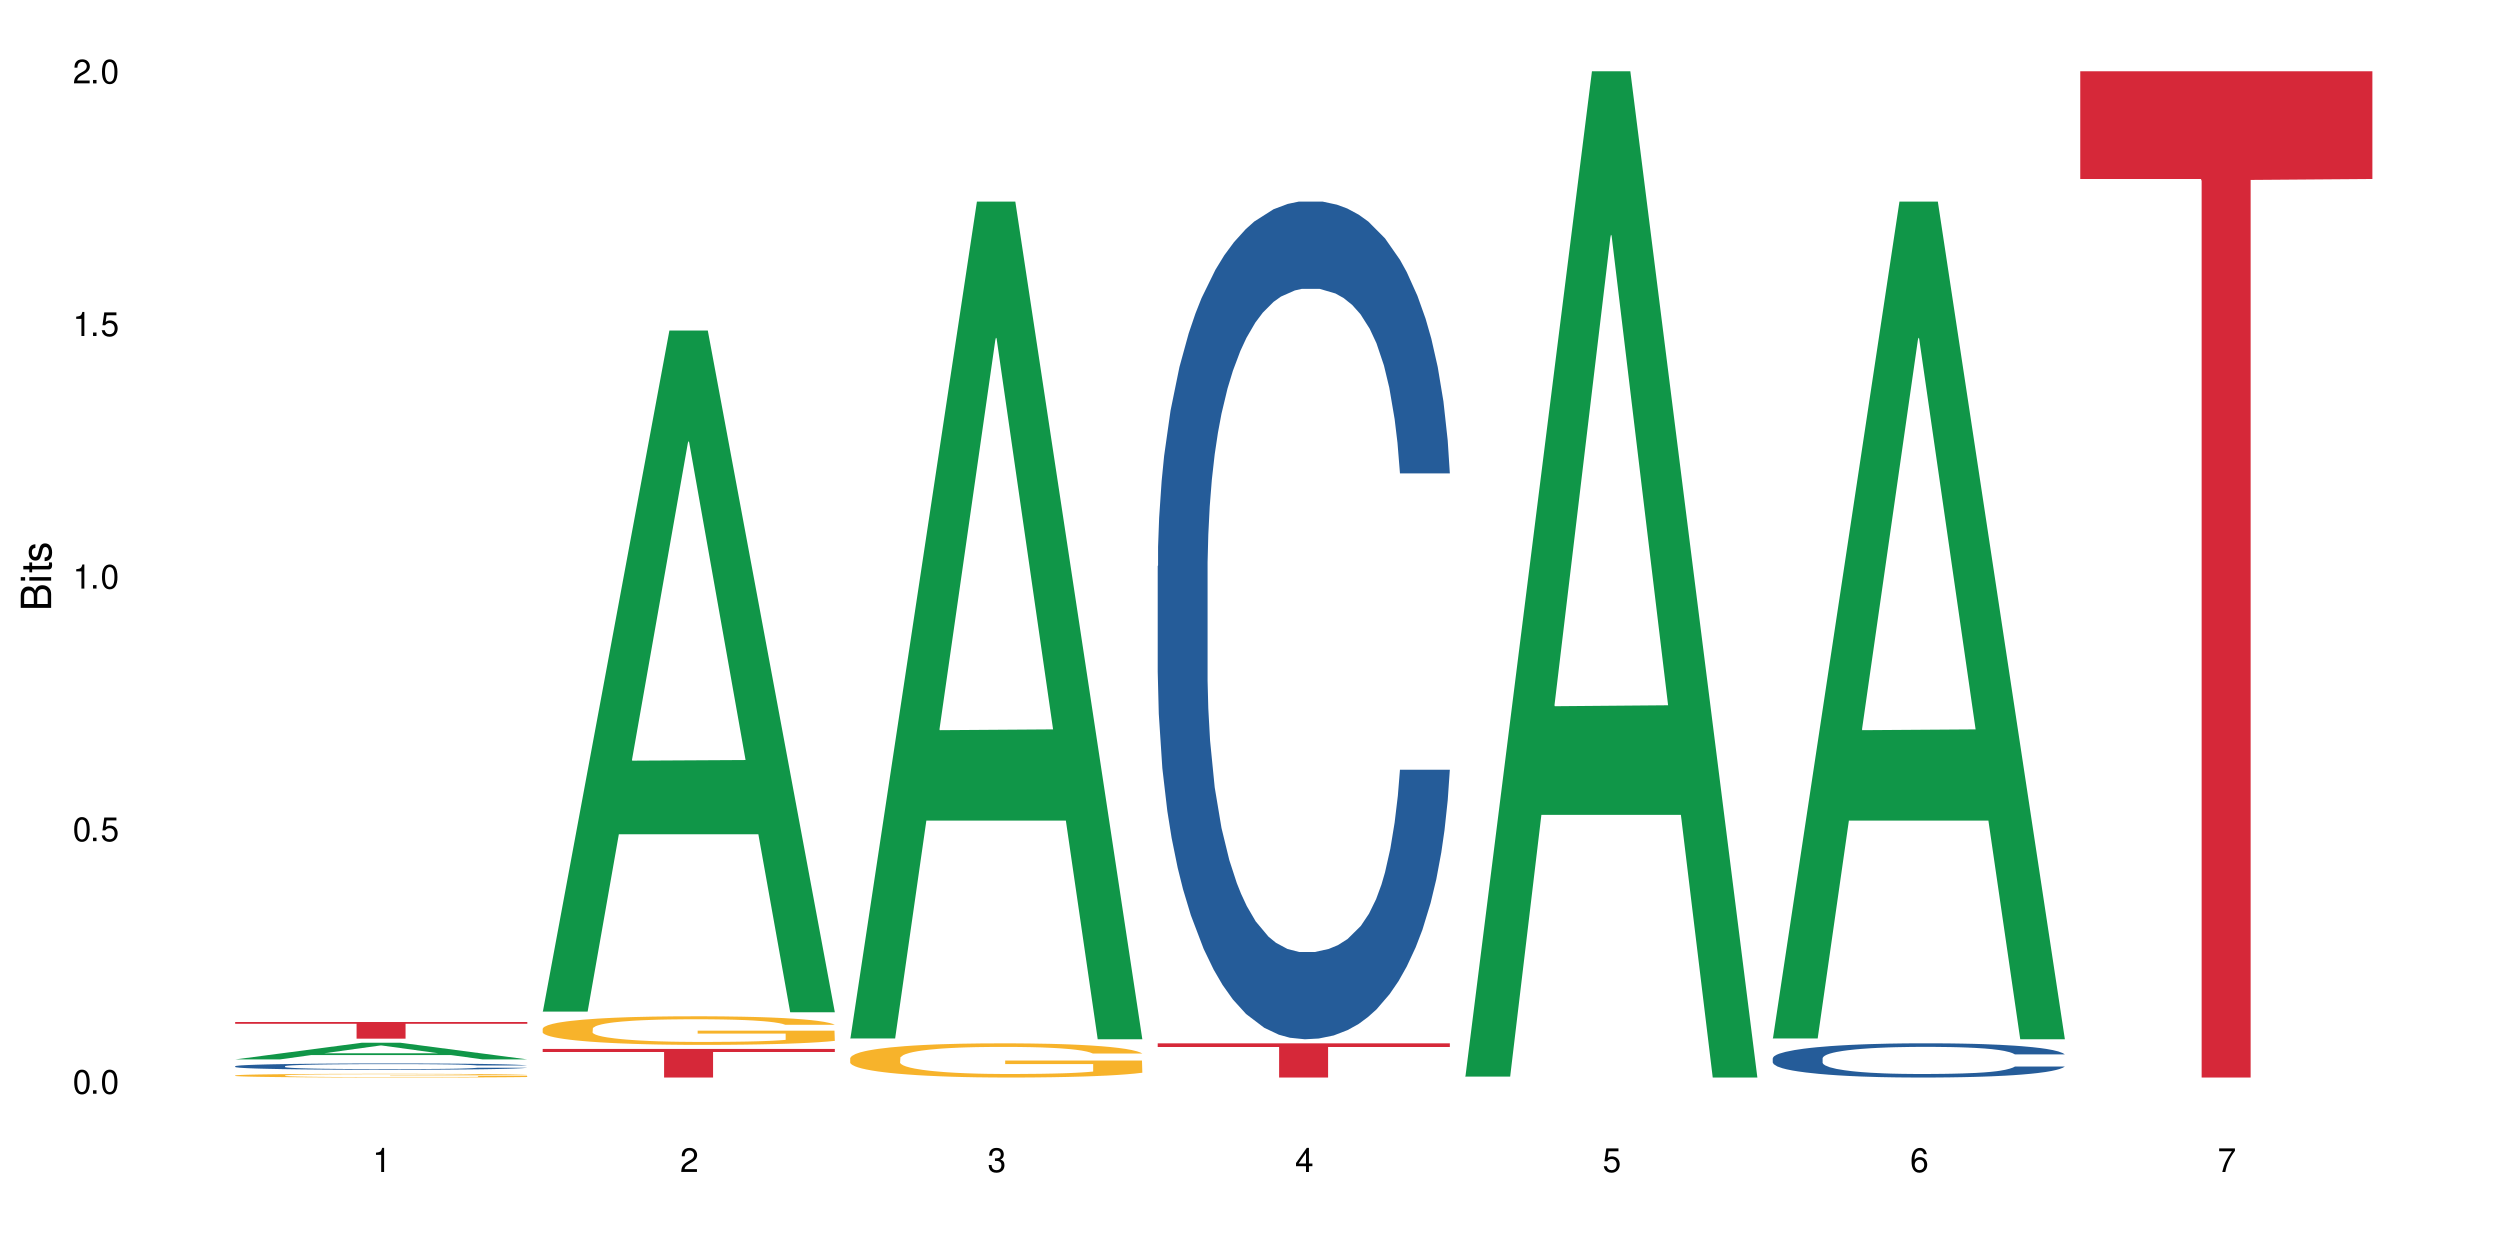
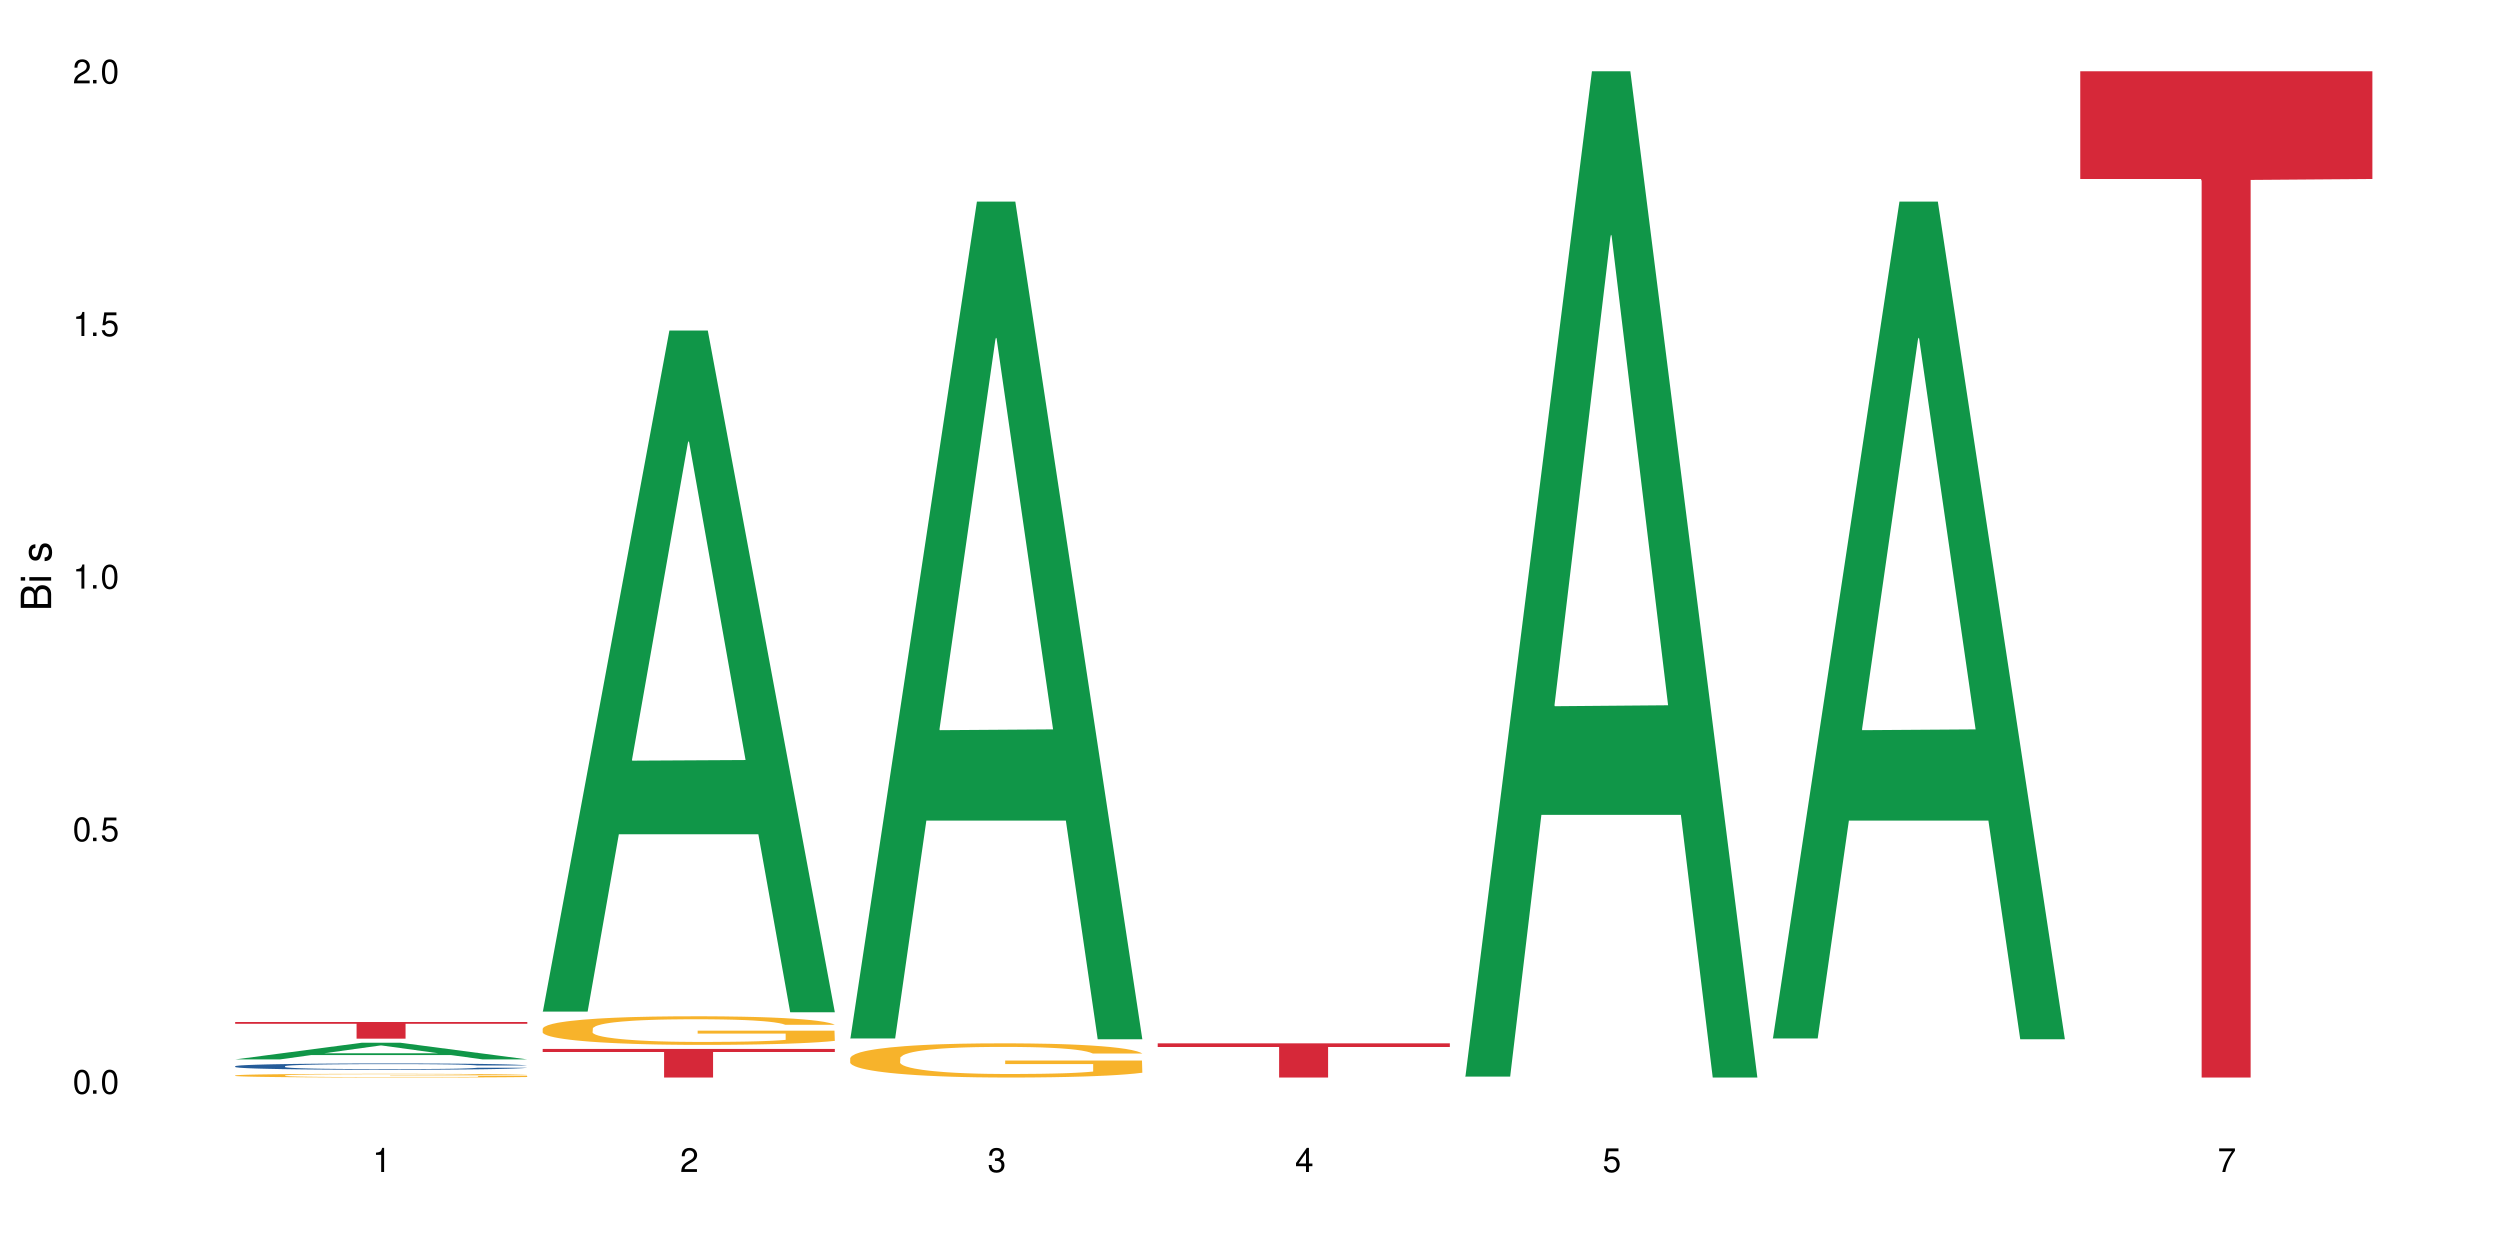
<svg xmlns="http://www.w3.org/2000/svg" xmlns:xlink="http://www.w3.org/1999/xlink" width="720" height="360" viewBox="0 0 720 360">
  <defs>
    <g>
      <g id="glyph-0-0">
</g>
      <g id="glyph-0-1">
        <path d="M 2.641 -6.938 C 2 -6.938 1.422 -6.656 1.078 -6.172 C 0.641 -5.562 0.406 -4.641 0.406 -3.359 C 0.406 -1.016 1.188 0.219 2.641 0.219 C 4.078 0.219 4.859 -1.016 4.859 -3.297 C 4.859 -4.641 4.656 -5.547 4.203 -6.172 C 3.844 -6.656 3.281 -6.938 2.641 -6.938 Z M 2.641 -6.188 C 3.547 -6.188 4 -5.25 4 -3.375 C 4 -1.406 3.562 -0.484 2.625 -0.484 C 1.734 -0.484 1.281 -1.438 1.281 -3.344 C 1.281 -5.25 1.734 -6.188 2.641 -6.188 Z M 2.641 -6.188 " />
      </g>
      <g id="glyph-0-2">
        <path d="M 1.828 -1 L 0.828 -1 L 0.828 0 L 1.828 0 Z M 1.828 -1 " />
      </g>
      <g id="glyph-0-3">
        <path d="M 4.562 -6.797 L 1.062 -6.797 L 0.547 -3.094 L 1.328 -3.094 C 1.719 -3.562 2.047 -3.734 2.578 -3.734 C 3.484 -3.734 4.062 -3.109 4.062 -2.094 C 4.062 -1.125 3.484 -0.531 2.578 -0.531 C 1.828 -0.531 1.375 -0.906 1.188 -1.672 L 0.328 -1.672 C 0.453 -1.109 0.547 -0.844 0.75 -0.594 C 1.125 -0.078 1.828 0.219 2.594 0.219 C 3.969 0.219 4.922 -0.781 4.922 -2.219 C 4.922 -3.562 4.031 -4.484 2.719 -4.484 C 2.25 -4.484 1.859 -4.359 1.469 -4.062 L 1.734 -5.969 L 4.562 -5.969 Z M 4.562 -6.797 " />
      </g>
      <g id="glyph-0-4">
        <path d="M 2.484 -4.938 L 2.484 0 L 3.328 0 L 3.328 -6.938 L 2.766 -6.938 C 2.469 -5.875 2.281 -5.734 0.984 -5.562 L 0.984 -4.938 Z M 2.484 -4.938 " />
      </g>
      <g id="glyph-0-5">
        <path d="M 4.859 -0.828 L 1.281 -0.828 C 1.359 -1.406 1.672 -1.781 2.5 -2.281 L 3.469 -2.828 C 4.406 -3.344 4.906 -4.062 4.906 -4.906 C 4.906 -5.484 4.672 -6.031 4.266 -6.406 C 3.859 -6.766 3.375 -6.938 2.719 -6.938 C 1.859 -6.938 1.219 -6.625 0.844 -6.031 C 0.609 -5.672 0.5 -5.234 0.484 -4.531 L 1.328 -4.531 C 1.359 -5.016 1.406 -5.281 1.531 -5.516 C 1.75 -5.938 2.188 -6.203 2.703 -6.203 C 3.469 -6.203 4.031 -5.641 4.031 -4.891 C 4.031 -4.344 3.719 -3.859 3.125 -3.516 L 2.234 -3 C 0.812 -2.172 0.406 -1.531 0.328 -0.016 L 4.859 -0.016 Z M 4.859 -0.828 " />
      </g>
      <g id="glyph-0-6">
        <path d="M 2.125 -3.188 L 2.578 -3.188 C 3.5 -3.188 3.984 -2.766 3.984 -1.922 C 3.984 -1.062 3.469 -0.531 2.594 -0.531 C 1.656 -0.531 1.203 -1 1.156 -2.016 L 0.312 -2.016 C 0.344 -1.453 0.438 -1.094 0.609 -0.781 C 0.953 -0.109 1.625 0.219 2.547 0.219 C 3.953 0.219 4.859 -0.625 4.859 -1.938 C 4.859 -2.828 4.516 -3.297 3.703 -3.594 C 4.344 -3.844 4.656 -4.328 4.656 -5.031 C 4.656 -6.219 3.875 -6.938 2.578 -6.938 C 1.203 -6.938 0.484 -6.172 0.453 -4.703 L 1.297 -4.703 C 1.312 -5.125 1.344 -5.359 1.453 -5.578 C 1.641 -5.969 2.062 -6.203 2.594 -6.203 C 3.344 -6.203 3.797 -5.75 3.797 -5 C 3.797 -4.516 3.609 -4.219 3.25 -4.047 C 3.016 -3.953 2.703 -3.922 2.125 -3.906 Z M 2.125 -3.188 " />
      </g>
      <g id="glyph-0-7">
        <path d="M 3.141 -1.672 L 3.141 0 L 3.984 0 L 3.984 -1.672 L 4.984 -1.672 L 4.984 -2.438 L 3.984 -2.438 L 3.984 -6.938 L 3.359 -6.938 L 0.266 -2.578 L 0.266 -1.672 Z M 3.141 -2.438 L 1 -2.438 L 3.141 -5.5 Z M 3.141 -2.438 " />
      </g>
      <g id="glyph-0-8">
-         <path d="M 4.781 -5.125 C 4.609 -6.266 3.891 -6.938 2.844 -6.938 C 2.094 -6.938 1.422 -6.578 1.031 -5.953 C 0.594 -5.266 0.406 -4.422 0.406 -3.172 C 0.406 -2 0.578 -1.25 0.984 -0.641 C 1.359 -0.078 1.953 0.219 2.703 0.219 C 3.984 0.219 4.922 -0.75 4.922 -2.094 C 4.922 -3.375 4.062 -4.281 2.844 -4.281 C 2.172 -4.281 1.641 -4.031 1.281 -3.516 C 1.281 -5.234 1.828 -6.188 2.797 -6.188 C 3.391 -6.188 3.797 -5.797 3.938 -5.125 Z M 2.734 -3.531 C 3.547 -3.531 4.062 -2.953 4.062 -2.031 C 4.062 -1.156 3.484 -0.531 2.703 -0.531 C 1.922 -0.531 1.328 -1.188 1.328 -2.078 C 1.328 -2.938 1.906 -3.531 2.734 -3.531 Z M 2.734 -3.531 " />
-       </g>
+         </g>
      <g id="glyph-0-9">
        <path d="M 4.984 -6.797 L 0.438 -6.797 L 0.438 -5.969 L 4.109 -5.969 C 2.5 -3.656 1.828 -2.234 1.328 0 L 2.219 0 C 2.594 -2.172 3.453 -4.047 4.984 -6.094 Z M 4.984 -6.797 " />
      </g>
      <g id="glyph-1-0">
</g>
      <g id="glyph-1-1">
        <path d="M 0 -0.953 L 0 -4.891 C 0 -5.719 -0.234 -6.344 -0.734 -6.797 C -1.188 -7.234 -1.812 -7.469 -2.5 -7.469 C -3.547 -7.469 -4.188 -7 -4.625 -5.875 C -4.984 -6.688 -5.625 -7.094 -6.531 -7.094 C -7.172 -7.094 -7.734 -6.859 -8.141 -6.391 C -8.562 -5.922 -8.75 -5.344 -8.75 -4.5 L -8.75 -0.953 Z M -4.984 -2.062 L -7.766 -2.062 L -7.766 -4.219 C -7.766 -4.844 -7.688 -5.203 -7.453 -5.5 C -7.219 -5.812 -6.859 -5.969 -6.375 -5.969 C -5.891 -5.969 -5.531 -5.812 -5.297 -5.5 C -5.062 -5.203 -4.984 -4.844 -4.984 -4.219 Z M -0.984 -2.062 L -4 -2.062 L -4 -4.781 C -4 -5.766 -3.438 -6.359 -2.484 -6.359 C -1.547 -6.359 -0.984 -5.766 -0.984 -4.781 Z M -0.984 -2.062 " />
      </g>
      <g id="glyph-1-2">
        <path d="M -6.281 -1.797 L -6.281 -0.797 L 0 -0.797 L 0 -1.797 Z M -8.75 -1.797 L -8.75 -0.797 L -7.484 -0.797 L -7.484 -1.797 Z M -8.75 -1.797 " />
      </g>
      <g id="glyph-1-3">
-         <path d="M -6.281 -3.047 L -6.281 -2.016 L -8.016 -2.016 L -8.016 -1.016 L -6.281 -1.016 L -6.281 -0.172 L -5.469 -0.172 L -5.469 -1.016 L -0.719 -1.016 C -0.078 -1.016 0.281 -1.453 0.281 -2.234 C 0.281 -2.5 0.25 -2.719 0.188 -3.047 L -0.641 -3.047 C -0.609 -2.906 -0.594 -2.766 -0.594 -2.562 C -0.594 -2.141 -0.719 -2.016 -1.156 -2.016 L -5.469 -2.016 L -5.469 -3.047 Z M -6.281 -3.047 " />
-       </g>
+         </g>
      <g id="glyph-1-4">
        <path d="M -4.531 -5.25 C -5.766 -5.25 -6.469 -4.422 -6.469 -2.969 C -6.469 -1.516 -5.719 -0.562 -4.547 -0.562 C -3.562 -0.562 -3.094 -1.062 -2.734 -2.562 L -2.516 -3.484 C -2.344 -4.188 -2.094 -4.469 -1.641 -4.469 C -1.047 -4.469 -0.641 -3.875 -0.641 -3 C -0.641 -2.453 -0.797 -2 -1.062 -1.75 C -1.25 -1.594 -1.422 -1.531 -1.875 -1.469 L -1.875 -0.406 C -0.422 -0.453 0.281 -1.266 0.281 -2.922 C 0.281 -4.5 -0.5 -5.516 -1.719 -5.516 C -2.656 -5.516 -3.172 -4.984 -3.469 -3.734 L -3.703 -2.766 C -3.891 -1.953 -4.156 -1.609 -4.594 -1.609 C -5.188 -1.609 -5.547 -2.125 -5.547 -2.938 C -5.547 -3.75 -5.203 -4.172 -4.531 -4.203 Z M -4.531 -5.25 " />
      </g>
    </g>
  </defs>
  <rect x="-72" y="-36" width="864" height="432" fill="rgb(100%, 100%, 100%)" fill-opacity="1" />
  <path fill-rule="nonzero" fill="rgb(6.275%, 58.824%, 28.235%)" fill-opacity="1" d="M 67.73 305.105 L 67.82 305.102 L 104.227 300.305 L 115.281 300.305 L 151.867 305.109 L 139.012 305.109 L 129.844 303.855 L 89.664 303.855 L 80.676 305.105 L 67.73 305.105 L 93.527 303.336 L 126.156 303.332 L 109.887 301.09 L 109.707 301.086 L 109.527 301.098 L 93.438 303.332 L 93.527 303.336 Z M 67.73 305.105 " />
  <path fill-rule="nonzero" fill="rgb(14.51%, 36.078%, 60%)" fill-opacity="1" d="M 67.73 307.066 L 67.832 307.062 L 67.832 307.023 L 68.141 306.961 L 68.859 306.883 L 69.578 306.824 L 71.426 306.727 L 73.988 306.633 L 76.656 306.559 L 78.605 306.516 L 80.352 306.484 L 84.352 306.422 L 86.918 306.391 L 89.688 306.363 L 93.074 306.332 L 95.535 306.316 L 101.078 306.289 L 105.18 306.277 L 108.363 306.273 L 115.238 306.273 L 119.34 306.281 L 122.316 306.289 L 125.598 306.301 L 128.371 306.316 L 133.191 306.352 L 137.5 306.398 L 139.449 306.426 L 142.527 306.477 L 144.891 306.527 L 146.531 306.57 L 148.379 306.633 L 150.02 306.707 L 151.25 306.793 L 151.867 306.863 L 137.5 306.863 L 136.785 306.797 L 135.961 306.746 L 134.422 306.68 L 132.883 306.629 L 130.73 306.582 L 128.781 306.551 L 126.113 306.52 L 123.754 306.5 L 121.289 306.484 L 118.93 306.473 L 114.414 306.465 L 107.234 306.465 L 103.23 306.48 L 101.078 306.492 L 98 306.516 L 95.844 306.535 L 93.281 306.57 L 91.535 306.598 L 89.379 306.641 L 87.84 306.68 L 86.098 306.734 L 85.07 306.777 L 84.148 306.824 L 83.328 306.879 L 82.711 306.938 L 82.301 306.996 L 82.094 307.059 L 82.094 307.316 L 82.301 307.375 L 82.812 307.445 L 84.148 307.547 L 86.098 307.637 L 88.355 307.703 L 90.508 307.754 L 91.742 307.777 L 93.383 307.805 L 95.945 307.836 L 99.641 307.871 L 101.797 307.883 L 105.078 307.898 L 108.465 307.906 L 112.98 307.906 L 116.98 307.898 L 119.648 307.891 L 122.418 307.875 L 126.215 307.848 L 128.574 307.82 L 130.629 307.789 L 132.168 307.758 L 133.191 307.73 L 134.73 307.68 L 135.961 307.625 L 136.887 307.566 L 137.5 307.508 L 151.867 307.508 L 151.25 307.574 L 150.328 307.641 L 149.402 307.688 L 147.969 307.746 L 146.324 307.797 L 143.965 307.855 L 142.016 307.895 L 139.449 307.938 L 137.09 307.969 L 134.527 307.996 L 130.73 308.027 L 128.266 308.047 L 125.598 308.062 L 122.418 308.074 L 118.418 308.086 L 114.109 308.094 L 110.105 308.094 L 105.797 308.09 L 102.617 308.086 L 98.41 308.07 L 93.176 308.039 L 89.379 308.008 L 86.406 307.977 L 83.84 307.941 L 80.969 307.898 L 77.273 307.824 L 75.016 307.77 L 73.477 307.723 L 71.734 307.656 L 70.5 307.598 L 69.066 307.504 L 68.039 307.387 L 67.73 307.297 Z M 67.73 307.066 " />
  <path fill-rule="nonzero" fill="rgb(96.863%, 70.196%, 16.863%)" fill-opacity="1" d="M 67.73 309.719 L 67.832 309.719 L 67.832 309.699 L 68.242 309.652 L 69.27 309.594 L 70.605 309.543 L 72.039 309.504 L 72.965 309.484 L 74.504 309.453 L 75.836 309.434 L 79.223 309.387 L 83.531 309.348 L 85.891 309.328 L 88.559 309.312 L 92.355 309.293 L 94.102 309.285 L 99.438 309.27 L 105.488 309.262 L 112.16 309.258 L 115.238 309.258 L 119.441 309.262 L 125.188 309.273 L 128.473 309.285 L 131.039 309.293 L 133.707 309.305 L 136.988 309.324 L 140.066 309.348 L 142.527 309.371 L 144.992 309.402 L 147.043 309.434 L 148.789 309.469 L 150.328 309.508 L 151.25 309.543 L 151.867 309.578 L 137.605 309.578 L 136.785 309.543 L 135.859 309.516 L 134.32 309.484 L 132.781 309.461 L 131.242 309.441 L 128.371 309.418 L 125.906 309.402 L 122.828 309.387 L 119.855 309.379 L 116.469 309.371 L 108.977 309.371 L 104.055 309.379 L 101.18 309.387 L 99.129 309.395 L 96.254 309.406 L 94.512 309.418 L 93.484 309.426 L 90.406 309.457 L 88.355 309.484 L 87.227 309.504 L 85.789 309.535 L 84.762 309.559 L 83.633 309.598 L 83.02 309.629 L 82.199 309.695 L 82.094 309.871 L 82.402 309.91 L 83.02 309.949 L 83.84 309.984 L 85.07 310.023 L 86.301 310.051 L 88.457 310.09 L 90.305 310.113 L 91.742 310.133 L 94.512 310.156 L 95.641 310.168 L 98.309 310.184 L 101.078 310.199 L 104.465 310.211 L 107.027 310.215 L 111.133 310.219 L 116.363 310.219 L 122.52 310.215 L 126.422 310.207 L 129.09 310.199 L 130.832 310.191 L 132.988 310.18 L 134.527 310.172 L 135.961 310.16 L 137.707 310.145 L 137.707 309.91 L 112.363 309.91 L 112.363 309.797 L 151.762 309.797 L 151.867 310.18 L 149.711 310.207 L 147.043 310.234 L 144.48 310.254 L 141.812 310.27 L 138.016 310.289 L 134.938 310.301 L 130.215 310.312 L 125.906 310.324 L 121.395 310.328 L 117.391 310.332 L 108.465 310.332 L 103.949 310.324 L 100.359 310.316 L 97.074 310.309 L 93.793 310.293 L 89.688 310.273 L 87.02 310.258 L 81.48 310.211 L 79.016 310.184 L 77.375 310.164 L 75.734 310.141 L 73.988 310.113 L 72.348 310.078 L 71.117 310.047 L 69.988 310.012 L 69.168 309.98 L 68.348 309.938 L 67.938 309.902 L 67.73 309.871 Z M 67.73 309.719 " />
  <path fill-rule="nonzero" fill="rgb(83.922%, 15.686%, 22.353%)" fill-opacity="1" d="M 67.73 294.336 L 151.867 294.336 L 151.867 294.852 L 116.801 294.855 L 116.801 299.141 L 102.695 299.141 L 102.695 294.859 L 102.488 294.852 L 67.73 294.852 Z M 67.73 294.336 " />
  <path fill-rule="nonzero" fill="rgb(6.275%, 58.824%, 28.235%)" fill-opacity="1" d="M 156.293 291.34 L 156.383 291.152 L 192.789 95.188 L 203.844 95.188 L 240.43 291.523 L 227.574 291.523 L 218.406 240.273 L 178.227 240.273 L 169.238 291.34 L 156.293 291.34 L 182.094 219.07 L 214.723 218.887 L 198.453 127.266 L 198.273 127.078 L 198.094 127.633 L 182.004 218.887 L 182.094 219.07 Z M 156.293 291.34 " />
  <path fill-rule="nonzero" fill="rgb(96.863%, 70.196%, 16.863%)" fill-opacity="1" d="M 156.293 296.215 L 156.398 296.207 L 156.398 296.059 L 156.809 295.719 L 157.832 295.254 L 159.168 294.871 L 160.605 294.566 L 161.527 294.41 L 163.066 294.184 L 164.398 294.02 L 167.785 293.68 L 172.094 293.363 L 174.457 293.23 L 177.121 293.102 L 180.918 292.957 L 182.664 292.906 L 188 292.785 L 194.051 292.711 L 200.723 292.688 L 203.801 292.695 L 208.008 292.723 L 213.754 292.809 L 217.035 292.883 L 219.602 292.957 L 222.27 293.055 L 225.551 293.207 L 228.629 293.387 L 231.094 293.566 L 233.555 293.793 L 235.605 294.035 L 237.352 294.297 L 238.891 294.613 L 239.812 294.875 L 240.43 295.141 L 226.168 295.141 L 225.348 294.875 L 224.422 294.672 L 222.883 294.426 L 221.344 294.246 L 219.805 294.102 L 216.934 293.906 L 214.473 293.785 L 211.395 293.68 L 208.418 293.613 L 205.031 293.566 L 202.98 293.551 L 197.543 293.551 L 192.617 293.605 L 189.742 293.664 L 187.691 293.727 L 184.816 293.84 L 183.074 293.93 L 182.047 293.988 L 178.969 294.223 L 176.918 294.434 L 175.789 294.574 L 174.352 294.801 L 173.328 295.004 L 172.199 295.305 L 171.582 295.531 L 170.762 296.043 L 170.66 297.398 L 170.965 297.684 L 171.582 297.992 L 172.402 298.262 L 173.633 298.551 L 174.867 298.77 L 177.02 299.062 L 178.867 299.258 L 180.305 299.387 L 183.074 299.59 L 184.203 299.656 L 186.871 299.793 L 189.641 299.898 L 193.027 299.988 L 195.59 300.031 L 199.695 300.07 L 204.93 300.07 L 211.086 300.023 L 214.984 299.965 L 217.652 299.902 L 219.395 299.852 L 221.551 299.77 L 223.09 299.695 L 224.527 299.609 L 226.27 299.484 L 226.27 297.684 L 200.926 297.676 L 200.926 296.832 L 240.328 296.824 L 240.43 299.77 L 238.273 299.973 L 235.605 300.168 L 233.043 300.316 L 230.375 300.445 L 226.578 300.59 L 223.5 300.68 L 218.781 300.785 L 214.473 300.852 L 209.957 300.898 L 205.953 300.922 L 201.234 300.926 L 197.027 300.914 L 192.512 300.867 L 188.922 300.809 L 185.641 300.73 L 182.355 300.633 L 178.25 300.477 L 175.582 300.348 L 172.812 300.191 L 170.043 300.004 L 167.582 299.797 L 165.938 299.641 L 164.297 299.461 L 162.555 299.234 L 160.91 298.977 L 159.68 298.746 L 158.551 298.48 L 157.73 298.234 L 156.91 297.895 L 156.5 297.625 L 156.293 297.391 Z M 156.293 296.215 " />
  <path fill-rule="nonzero" fill="rgb(83.922%, 15.686%, 22.353%)" fill-opacity="1" d="M 156.293 302.09 L 240.43 302.09 L 240.43 302.973 L 205.363 302.98 L 205.363 310.332 L 191.258 310.332 L 191.258 302.988 L 191.051 302.973 L 156.293 302.973 Z M 156.293 302.09 " />
  <path fill-rule="nonzero" fill="rgb(6.275%, 58.824%, 28.235%)" fill-opacity="1" d="M 244.859 299.086 L 244.949 298.859 L 281.352 58.062 L 292.41 58.062 L 328.992 299.312 L 316.141 299.312 L 306.969 236.34 L 266.789 236.34 L 257.801 299.086 L 244.859 299.086 L 270.656 210.289 L 303.285 210.062 L 287.016 97.48 L 286.836 97.254 L 286.656 97.934 L 270.566 210.062 L 270.656 210.289 Z M 244.859 299.086 " />
  <path fill-rule="nonzero" fill="rgb(96.863%, 70.196%, 16.863%)" fill-opacity="1" d="M 244.859 304.699 L 244.961 304.691 L 244.961 304.508 L 245.371 304.105 L 246.398 303.547 L 247.73 303.086 L 249.168 302.727 L 250.09 302.539 L 251.629 302.27 L 252.965 302.07 L 256.348 301.664 L 260.66 301.289 L 263.02 301.125 L 265.688 300.973 L 269.484 300.801 L 271.227 300.738 L 276.562 300.594 L 282.617 300.504 L 289.285 300.477 L 292.363 300.488 L 296.57 300.523 L 302.316 300.621 L 305.598 300.711 L 308.164 300.801 L 310.832 300.918 L 314.117 301.098 L 317.195 301.316 L 319.656 301.531 L 322.117 301.801 L 324.172 302.09 L 325.914 302.402 L 327.453 302.781 L 328.379 303.098 L 328.992 303.41 L 314.73 303.41 L 313.91 303.098 L 312.988 302.852 L 311.449 302.555 L 309.91 302.34 L 308.371 302.168 L 305.496 301.934 L 303.035 301.793 L 299.957 301.664 L 296.98 301.586 L 293.594 301.531 L 291.543 301.512 L 286.105 301.512 L 281.18 301.574 L 278.309 301.648 L 276.254 301.719 L 273.383 301.855 L 271.637 301.961 L 270.613 302.035 L 267.535 302.312 L 265.48 302.566 L 264.352 302.738 L 262.918 303.008 L 261.891 303.25 L 260.762 303.609 L 260.145 303.879 L 259.324 304.492 L 259.223 306.113 L 259.531 306.453 L 260.145 306.824 L 260.965 307.145 L 262.199 307.488 L 263.43 307.75 L 265.582 308.102 L 267.43 308.336 L 268.867 308.488 L 271.637 308.73 L 272.766 308.812 L 275.434 308.973 L 278.203 309.098 L 281.59 309.207 L 284.156 309.262 L 288.258 309.305 L 293.492 309.305 L 299.648 309.254 L 303.547 309.18 L 306.215 309.109 L 307.961 309.047 L 310.113 308.945 L 311.652 308.855 L 313.09 308.758 L 314.832 308.605 L 314.832 306.453 L 289.492 306.445 L 289.492 305.438 L 328.891 305.426 L 328.992 308.945 L 326.84 309.188 L 324.172 309.422 L 321.605 309.602 L 318.938 309.758 L 315.141 309.926 L 312.062 310.035 L 307.344 310.16 L 303.035 310.242 L 298.52 310.297 L 294.52 310.324 L 289.797 310.332 L 285.59 310.312 L 281.078 310.262 L 277.484 310.188 L 274.203 310.098 L 270.918 309.98 L 266.816 309.793 L 264.148 309.641 L 261.379 309.449 L 258.605 309.227 L 256.145 308.984 L 254.504 308.793 L 252.859 308.578 L 251.117 308.309 L 249.477 308 L 248.242 307.723 L 247.113 307.406 L 246.293 307.109 L 245.473 306.707 L 245.062 306.383 L 244.859 306.102 Z M 244.859 304.699 " />
-   <path fill-rule="nonzero" fill="rgb(14.51%, 36.078%, 60%)" fill-opacity="1" d="M 333.422 163.031 L 333.523 162.812 L 333.523 157.52 L 333.832 149.141 L 334.551 138.555 L 335.27 131.277 L 337.113 118.266 L 339.68 105.695 L 342.348 95.992 L 344.297 90.262 L 346.043 85.848 L 350.043 77.691 L 352.609 73.5 L 355.379 69.75 L 358.766 66.004 L 361.227 63.797 L 366.766 60.27 L 370.871 58.727 L 374.051 58.062 L 380.926 58.062 L 385.031 58.945 L 388.008 60.047 L 391.289 61.812 L 394.059 63.797 L 398.883 68.648 L 403.191 74.824 L 405.141 78.352 L 408.219 85.188 L 410.578 91.805 L 412.223 97.539 L 414.066 105.695 L 415.711 115.621 L 416.941 126.867 L 417.555 136.348 L 403.191 136.348 L 402.473 127.527 L 401.652 120.691 L 400.113 111.652 L 398.574 105.254 L 396.422 98.859 L 394.469 94.672 L 391.805 90.48 L 389.441 87.836 L 386.98 85.848 L 384.621 84.527 L 380.105 83.203 L 374.875 83.203 L 372.922 83.645 L 368.922 85.41 L 366.766 86.953 L 363.688 90.039 L 361.535 92.906 L 358.969 97.316 L 357.227 101.066 L 355.07 106.801 L 353.531 111.871 L 351.789 119.148 L 350.762 124.66 L 349.836 130.836 L 349.016 138.113 L 348.402 145.832 L 347.992 153.992 L 347.785 161.93 L 347.785 196.109 L 347.992 204.047 L 348.504 213.312 L 349.836 226.762 L 351.789 238.449 L 354.043 247.711 L 356.199 254.328 L 357.43 257.414 L 359.07 260.941 L 361.637 265.352 L 365.332 269.766 L 367.484 271.527 L 370.77 273.293 L 374.156 274.176 L 378.668 274.176 L 382.672 273.293 L 385.34 272.191 L 388.109 270.426 L 391.906 266.676 L 394.266 263.148 L 396.316 258.957 L 397.855 254.77 L 398.883 251.238 L 400.422 244.402 L 401.652 236.906 L 402.578 229.188 L 403.191 221.691 L 417.555 221.691 L 416.941 230.512 L 416.016 239.113 L 415.094 245.508 L 413.656 253.227 L 412.016 260.062 L 409.656 267.777 L 407.707 272.852 L 405.141 278.363 L 402.781 282.555 L 400.215 286.305 L 396.422 290.715 L 393.957 292.918 L 391.289 294.902 L 388.109 296.668 L 384.109 298.211 L 379.797 299.094 L 375.797 299.312 L 371.488 298.871 L 368.305 297.992 L 364.102 296.004 L 358.867 292.035 L 355.07 287.848 L 352.094 283.656 L 349.531 279.246 L 346.656 273.293 L 342.965 263.59 L 340.707 256.09 L 339.168 249.918 L 337.422 241.316 L 336.191 233.598 L 334.754 221.25 L 333.73 205.594 L 333.422 193.465 Z M 333.422 163.031 " />
  <path fill-rule="nonzero" fill="rgb(83.922%, 15.686%, 22.353%)" fill-opacity="1" d="M 333.422 300.477 L 417.555 300.477 L 417.555 301.531 L 382.492 301.543 L 382.492 310.332 L 368.383 310.332 L 368.383 301.551 L 368.18 301.531 L 333.422 301.531 Z M 333.422 300.477 " />
  <path fill-rule="nonzero" fill="rgb(6.275%, 58.824%, 28.235%)" fill-opacity="1" d="M 421.984 310.059 L 422.074 309.789 L 458.48 20.527 L 469.535 20.527 L 506.121 310.332 L 493.266 310.332 L 484.098 234.684 L 443.918 234.684 L 434.93 310.059 L 421.984 310.059 L 447.781 203.391 L 480.41 203.117 L 464.141 67.875 L 463.961 67.602 L 463.781 68.418 L 447.691 203.117 L 447.781 203.391 Z M 421.984 310.059 " />
  <path fill-rule="nonzero" fill="rgb(6.275%, 58.824%, 28.235%)" fill-opacity="1" d="M 510.547 299.086 L 510.637 298.859 L 547.043 58.062 L 558.098 58.062 L 594.684 299.312 L 581.828 299.312 L 572.66 236.34 L 532.48 236.34 L 523.492 299.086 L 510.547 299.086 L 536.348 210.289 L 568.977 210.062 L 552.707 97.48 L 552.527 97.254 L 552.348 97.934 L 536.258 210.062 L 536.348 210.289 Z M 510.547 299.086 " />
-   <path fill-rule="nonzero" fill="rgb(14.51%, 36.078%, 60%)" fill-opacity="1" d="M 510.547 304.766 L 510.652 304.758 L 510.652 304.539 L 510.957 304.199 L 511.676 303.766 L 512.395 303.469 L 514.242 302.938 L 516.809 302.422 L 519.473 302.027 L 521.426 301.793 L 523.168 301.613 L 527.168 301.277 L 529.734 301.109 L 532.504 300.953 L 535.891 300.801 L 538.355 300.711 L 543.895 300.566 L 548 300.504 L 551.18 300.477 L 558.055 300.477 L 562.156 300.512 L 565.133 300.559 L 568.418 300.629 L 571.188 300.711 L 576.008 300.91 L 580.32 301.164 L 582.27 301.305 L 585.348 301.586 L 587.707 301.855 L 589.348 302.09 L 591.195 302.422 L 592.836 302.828 L 594.066 303.289 L 594.684 303.676 L 580.32 303.676 L 579.602 303.316 L 578.781 303.035 L 577.242 302.668 L 575.703 302.406 L 573.547 302.145 L 571.598 301.973 L 568.93 301.801 L 566.57 301.695 L 564.105 301.613 L 561.746 301.559 L 557.234 301.504 L 552 301.504 L 550.051 301.523 L 546.051 301.594 L 543.895 301.656 L 540.816 301.785 L 538.66 301.902 L 536.098 302.082 L 534.352 302.234 L 532.199 302.469 L 530.66 302.676 L 528.914 302.973 L 527.887 303.199 L 526.965 303.449 L 526.145 303.746 L 525.527 304.062 L 525.117 304.395 L 524.914 304.719 L 524.914 306.117 L 525.117 306.441 L 525.629 306.82 L 526.965 307.367 L 528.914 307.848 L 531.172 308.223 L 533.324 308.496 L 534.559 308.621 L 536.199 308.766 L 538.766 308.945 L 542.457 309.125 L 544.613 309.199 L 547.895 309.27 L 551.281 309.305 L 555.797 309.305 L 559.797 309.27 L 562.465 309.223 L 565.234 309.152 L 569.031 309 L 571.391 308.855 L 573.445 308.684 L 574.984 308.512 L 576.008 308.367 L 577.547 308.09 L 578.781 307.781 L 579.703 307.469 L 580.32 307.16 L 594.684 307.16 L 594.066 307.523 L 593.145 307.875 L 592.223 308.133 L 590.785 308.449 L 589.145 308.73 L 586.781 309.043 L 584.832 309.25 L 582.27 309.477 L 579.91 309.648 L 577.344 309.801 L 573.547 309.98 L 571.086 310.07 L 568.418 310.152 L 565.234 310.223 L 561.234 310.289 L 556.926 310.324 L 552.922 310.332 L 548.613 310.312 L 545.434 310.277 L 541.227 310.199 L 535.992 310.035 L 532.199 309.863 L 529.223 309.691 L 526.656 309.512 L 523.785 309.27 L 520.09 308.875 L 517.832 308.566 L 516.293 308.316 L 514.551 307.965 L 513.316 307.648 L 511.883 307.145 L 510.855 306.504 L 510.547 306.008 Z M 510.547 304.766 " />
  <path fill-rule="nonzero" fill="rgb(83.922%, 15.686%, 22.353%)" fill-opacity="1" d="M 599.113 20.527 L 683.246 20.527 L 683.246 51.547 L 648.184 51.82 L 648.184 310.332 L 634.074 310.332 L 634.074 52.094 L 633.871 51.547 L 599.113 51.547 Z M 599.113 20.527 " />
  <g fill="rgb(0%, 0%, 0%)" fill-opacity="1">
    <use xlink:href="#glyph-0-1" x="20.965" y="314.993" />
    <use xlink:href="#glyph-0-2" x="25.965" y="314.993" />
    <use xlink:href="#glyph-0-1" x="28.965" y="314.993" />
  </g>
  <g fill="rgb(0%, 0%, 0%)" fill-opacity="1">
    <use xlink:href="#glyph-0-1" x="20.965" y="242.251" />
    <use xlink:href="#glyph-0-2" x="25.965" y="242.251" />
    <use xlink:href="#glyph-0-3" x="28.965" y="242.251" />
  </g>
  <g fill="rgb(0%, 0%, 0%)" fill-opacity="1">
    <use xlink:href="#glyph-0-4" x="20.965" y="169.509" />
    <use xlink:href="#glyph-0-2" x="25.965" y="169.509" />
    <use xlink:href="#glyph-0-1" x="28.965" y="169.509" />
  </g>
  <g fill="rgb(0%, 0%, 0%)" fill-opacity="1">
    <use xlink:href="#glyph-0-4" x="20.965" y="96.767" />
    <use xlink:href="#glyph-0-2" x="25.965" y="96.767" />
    <use xlink:href="#glyph-0-3" x="28.965" y="96.767" />
  </g>
  <g fill="rgb(0%, 0%, 0%)" fill-opacity="1">
    <use xlink:href="#glyph-0-5" x="20.965" y="24.024" />
    <use xlink:href="#glyph-0-2" x="25.965" y="24.024" />
    <use xlink:href="#glyph-0-1" x="28.965" y="24.024" />
  </g>
  <g fill="rgb(0%, 0%, 0%)" fill-opacity="1">
    <use xlink:href="#glyph-0-4" x="107.297" y="337.532" />
  </g>
  <g fill="rgb(0%, 0%, 0%)" fill-opacity="1">
    <use xlink:href="#glyph-0-5" x="195.863" y="337.532" />
  </g>
  <g fill="rgb(0%, 0%, 0%)" fill-opacity="1">
    <use xlink:href="#glyph-0-6" x="284.426" y="337.532" />
  </g>
  <g fill="rgb(0%, 0%, 0%)" fill-opacity="1">
    <use xlink:href="#glyph-0-7" x="372.988" y="337.532" />
  </g>
  <g fill="rgb(0%, 0%, 0%)" fill-opacity="1">
    <use xlink:href="#glyph-0-3" x="461.551" y="337.532" />
  </g>
  <g fill="rgb(0%, 0%, 0%)" fill-opacity="1">
    <use xlink:href="#glyph-0-8" x="550.117" y="337.532" />
  </g>
  <g fill="rgb(0%, 0%, 0%)" fill-opacity="1">
    <use xlink:href="#glyph-0-9" x="638.68" y="337.532" />
  </g>
  <g fill="rgb(0%, 0%, 0%)" fill-opacity="1">
    <use xlink:href="#glyph-1-1" x="14.725" y="176.012" />
    <use xlink:href="#glyph-1-2" x="14.725" y="168.012" />
    <use xlink:href="#glyph-1-3" x="14.725" y="165.012" />
    <use xlink:href="#glyph-1-4" x="14.725" y="162.012" />
  </g>
</svg>